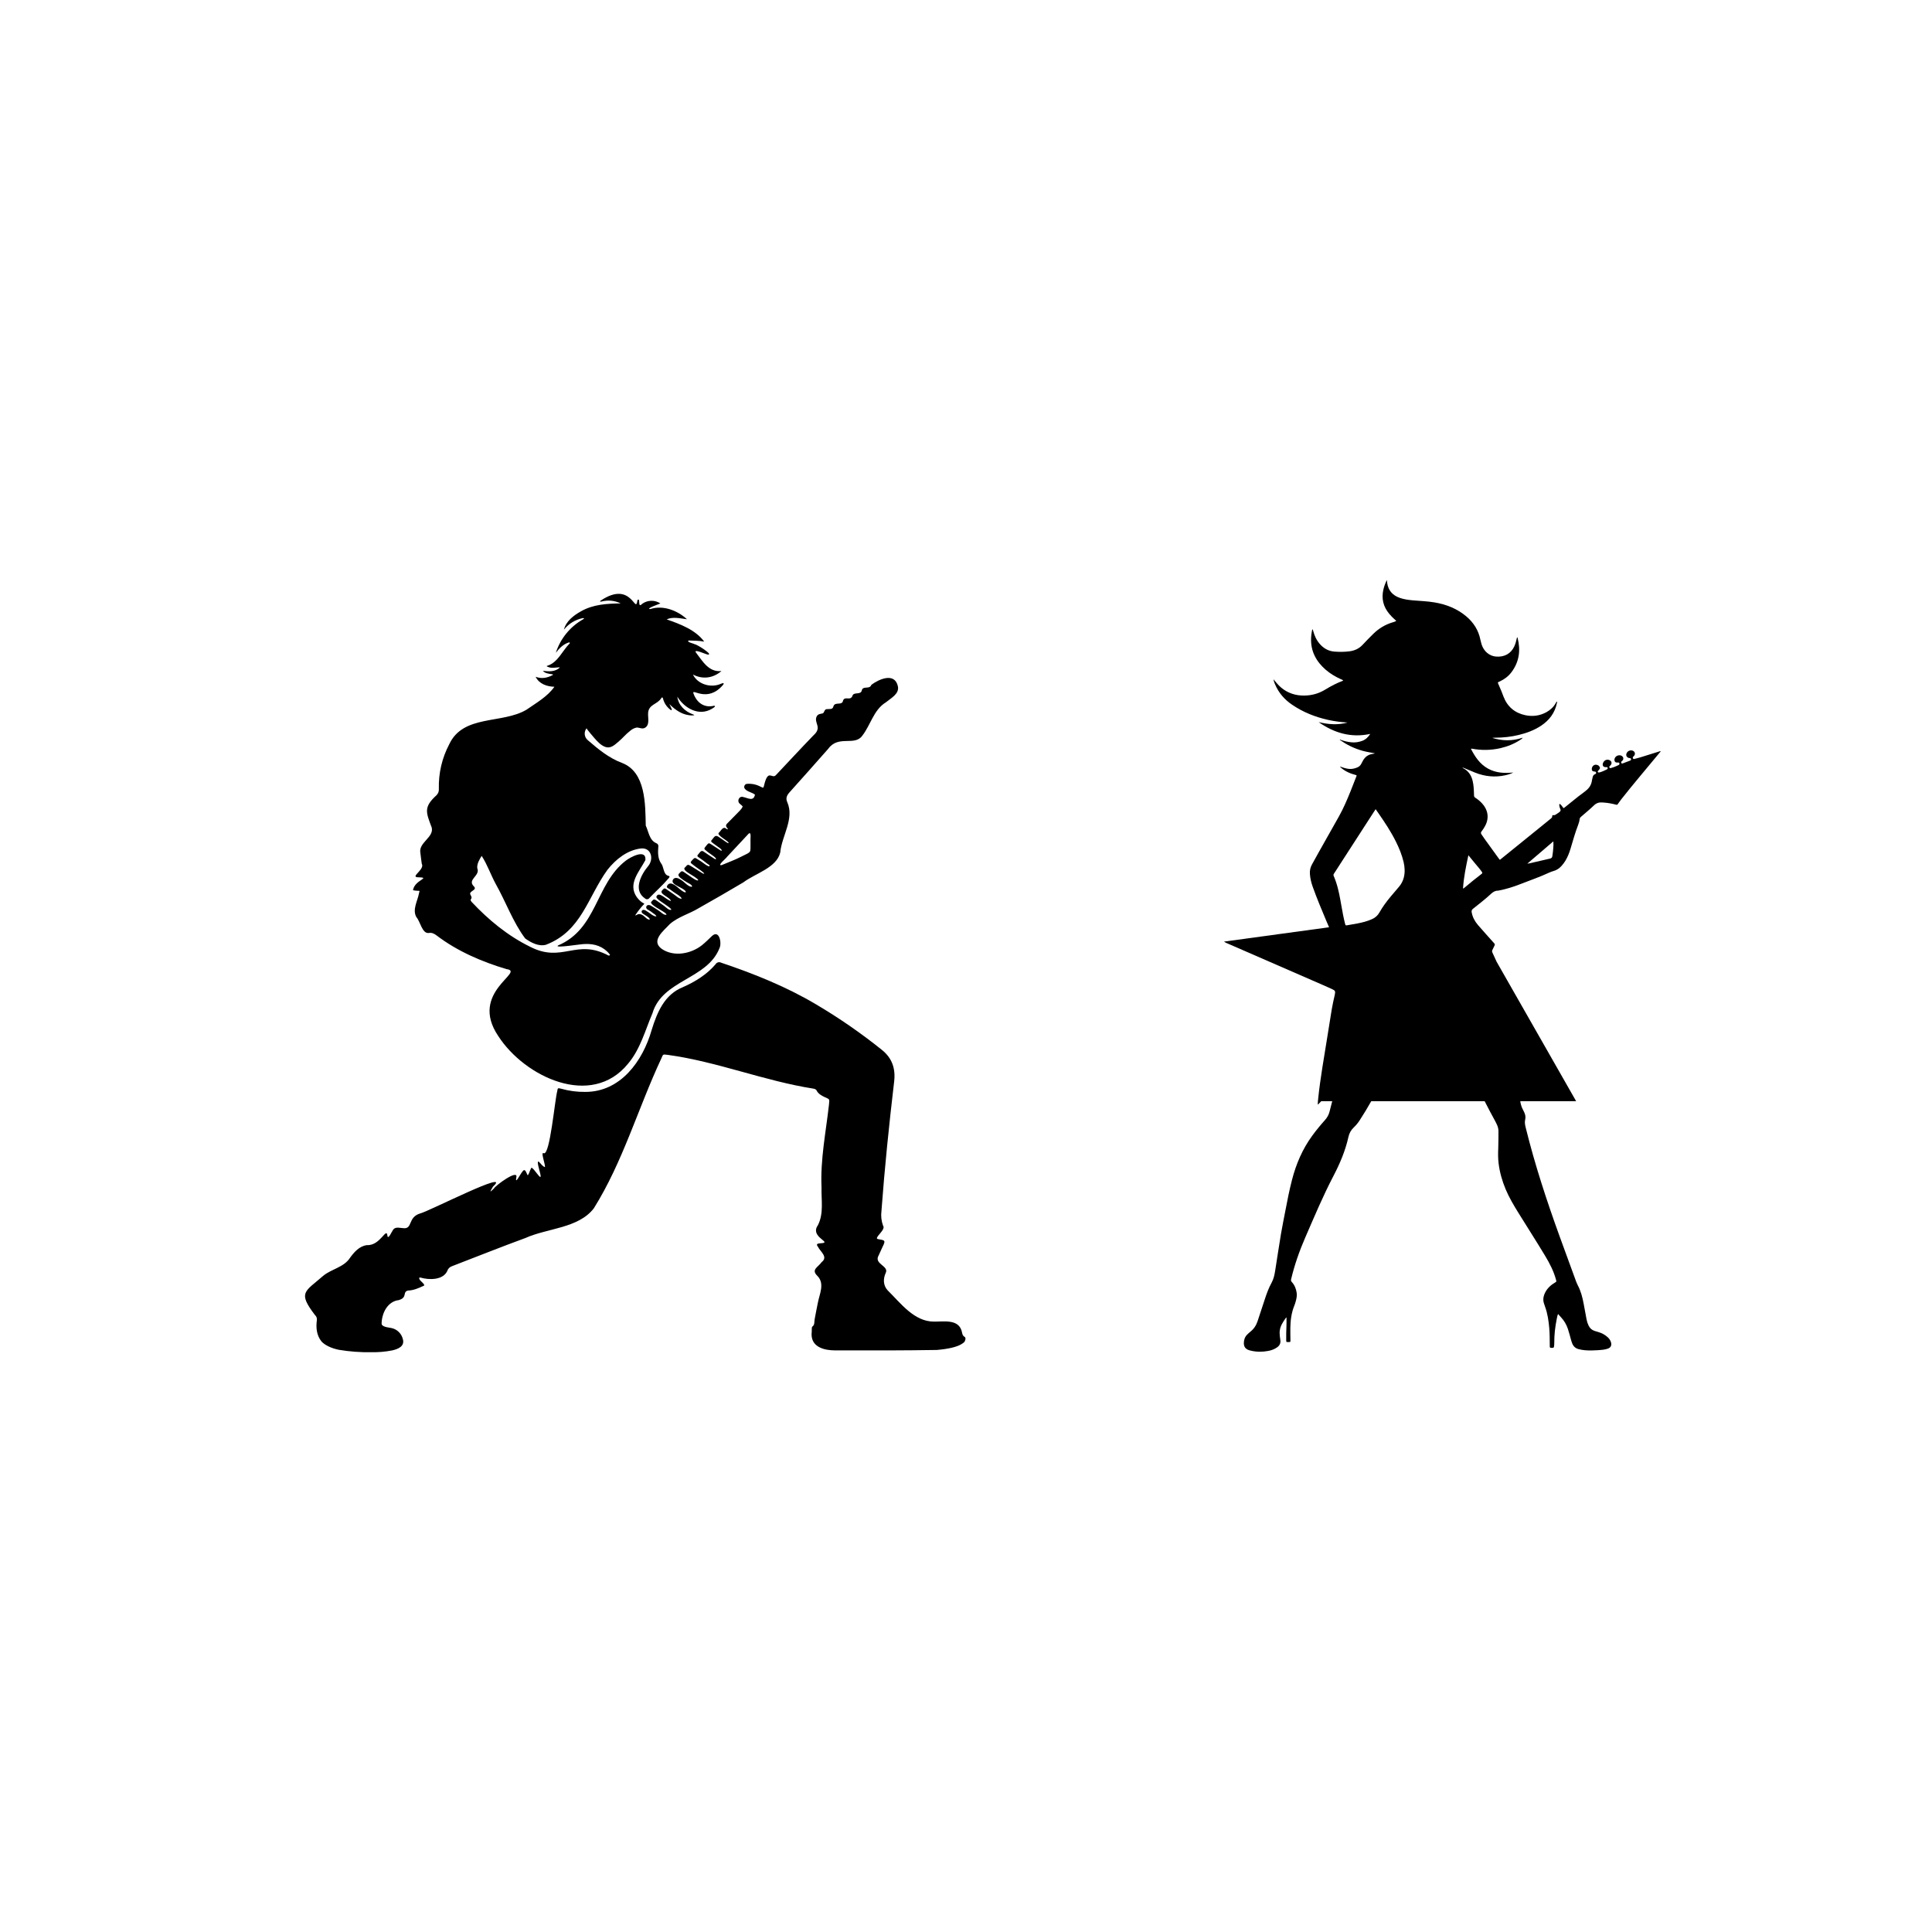
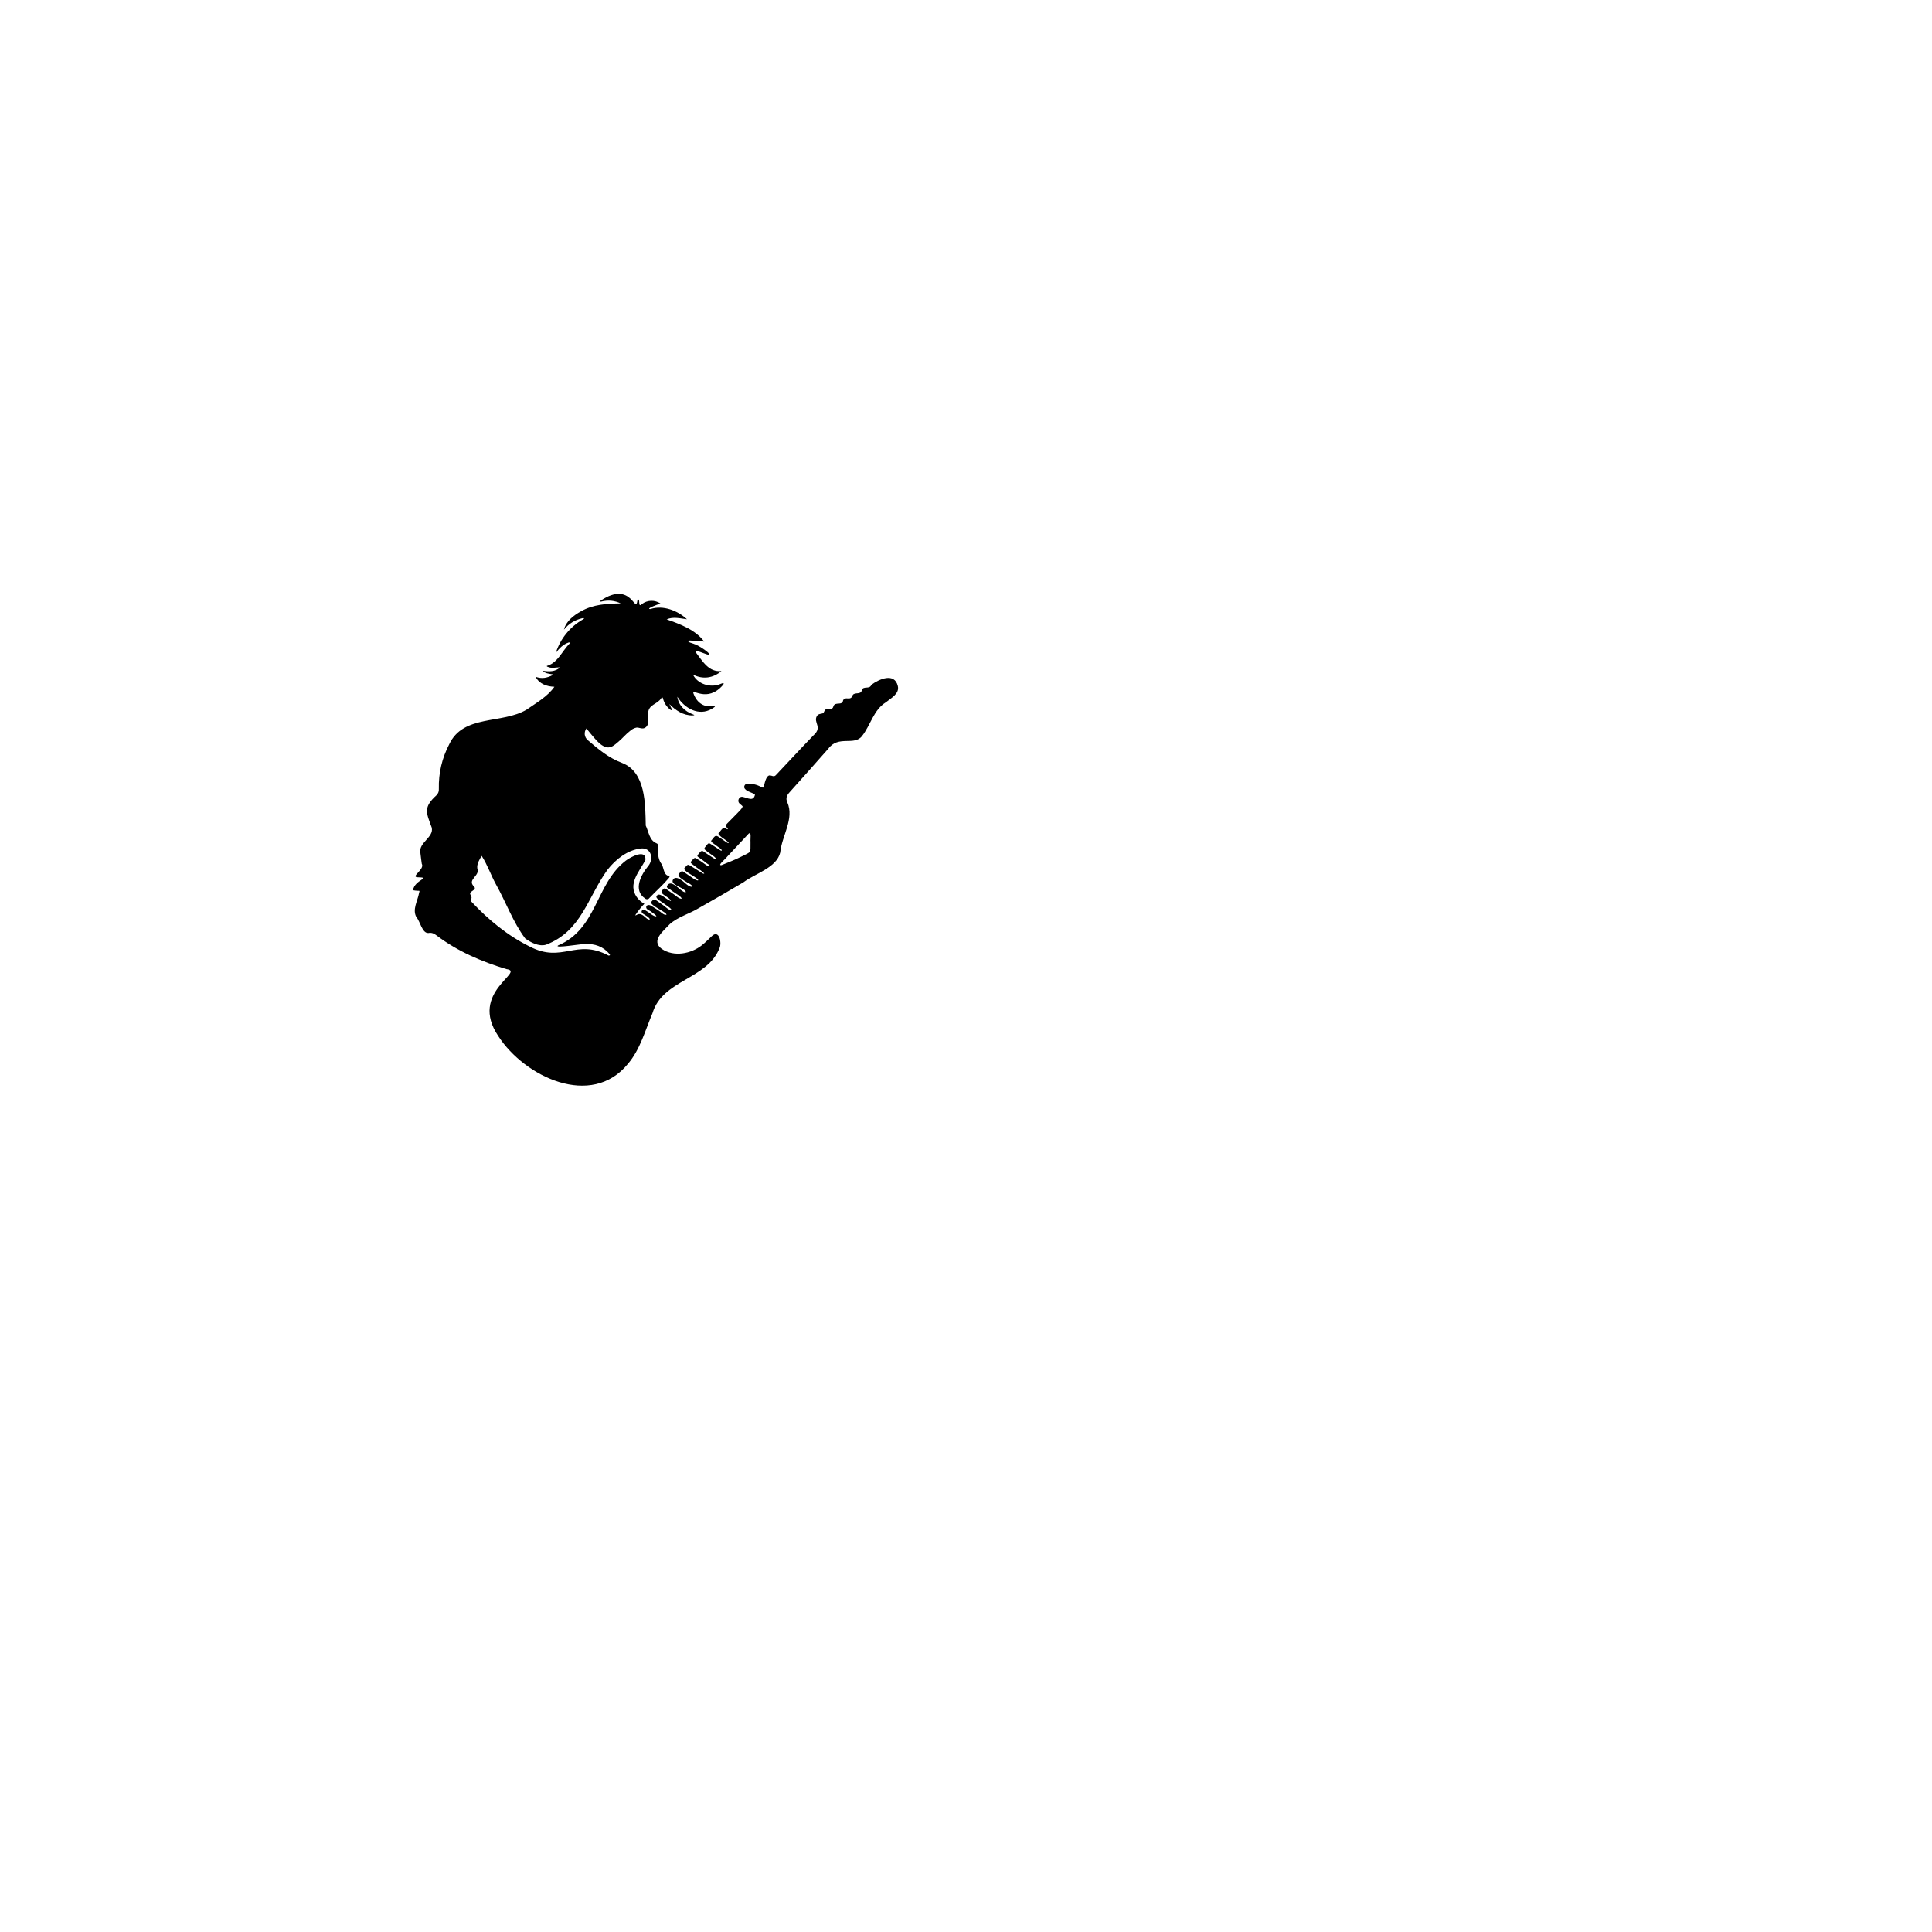
<svg xmlns="http://www.w3.org/2000/svg" version="1.0" preserveAspectRatio="xMidYMid meet" height="500" viewBox="0 0 375 375" zoomAndPan="magnify" width="500">
  <defs>
    <clipPath id="dbda165a2c">
-       <path clip-rule="nonzero" d="M 237.574 112.5 L 322.324 112.5 L 322.324 262.5 L 237.574 262.5 Z M 237.574 112.5" />
-     </clipPath>
+       </clipPath>
    <clipPath id="53807ca950">
-       <path clip-rule="nonzero" d="M 59 186 L 187.5 186 L 187.5 262.5 L 59 262.5 Z M 59 186" />
-     </clipPath>
+       </clipPath>
  </defs>
  <rect fill-opacity="1" height="450" y="-37.5" fill="#ffffff" width="450" x="-37.5" />
  <rect fill-opacity="1" height="450" y="-37.5" fill="#ffffff" width="450" x="-37.5" />
  <g clip-path="url(#dbda165a2c)">
-     <path fill-rule="nonzero" fill-opacity="1" d="M 322.098 145.844 C 320.848 146.234 319.598 146.629 318.344 147.016 C 317.977 147.129 317.602 147.211 317.234 147.312 C 317.117 147.344 317.027 147.34 316.969 147.215 C 316.918 147.098 316.875 146.992 316.996 146.891 C 317.055 146.84 317.113 146.785 317.164 146.723 C 317.488 146.34 317.332 145.828 316.848 145.684 C 316.387 145.547 315.883 145.793 315.707 146.238 C 315.566 146.605 315.707 146.934 316.066 147.09 C 316.152 147.129 316.242 147.141 316.336 147.145 C 316.473 147.152 316.559 147.207 316.578 147.352 C 316.602 147.496 316.547 147.578 316.414 147.629 C 315.918 147.812 315.422 148 314.93 148.191 C 314.797 148.242 314.746 148.184 314.695 148.066 C 314.609 147.879 314.727 147.805 314.844 147.707 C 315.223 147.395 315.137 146.867 314.684 146.668 C 314.277 146.488 313.723 146.66 313.492 147.043 C 313.344 147.285 313.305 147.551 313.441 147.801 C 313.555 148.016 313.789 148.008 314.004 148.012 C 314.02 148.012 314.031 148.012 314.043 148.012 C 314.164 148.004 314.281 147.977 314.32 148.152 C 314.355 148.316 314.324 148.426 314.156 148.504 C 313.75 148.695 313.34 148.887 312.906 149.004 C 312.746 149.047 312.539 149.203 312.406 148.996 C 312.27 148.781 312.492 148.668 312.609 148.535 C 312.93 148.176 312.836 147.738 312.395 147.539 C 311.906 147.324 311.375 147.551 311.156 148.074 C 310.945 148.578 311.207 148.945 311.75 148.902 C 311.777 148.902 311.805 148.898 311.832 148.898 C 312.012 148.895 312.09 149.004 312.039 149.176 C 312.008 149.281 311.93 149.324 311.848 149.363 C 311.441 149.559 311.035 149.758 310.602 149.887 C 310.527 149.91 310.449 149.926 310.371 149.938 C 310.273 149.949 310.184 149.938 310.137 149.836 C 310.098 149.75 310.137 149.68 310.188 149.617 C 310.266 149.523 310.355 149.445 310.426 149.348 C 310.598 149.113 310.59 148.969 310.41 148.738 C 310.188 148.449 309.781 148.348 309.445 148.496 C 309.113 148.645 308.918 149.012 308.969 149.375 C 308.996 149.555 309.094 149.668 309.262 149.719 C 309.348 149.746 309.441 149.754 309.535 149.762 C 309.664 149.77 309.766 149.809 309.797 149.953 C 309.836 150.117 309.754 150.207 309.613 150.258 C 309.301 150.371 309.176 150.613 309.121 150.922 C 309.09 151.105 309.02 151.281 308.996 151.465 C 308.895 152.301 308.484 152.957 307.824 153.469 C 307.645 153.605 307.473 153.754 307.293 153.887 C 306.691 154.32 306.105 154.777 305.531 155.25 C 304.957 155.723 304.379 156.188 303.797 156.648 C 303.434 156.934 303.508 156.91 303.27 156.586 C 303.145 156.41 303.02 156.238 302.855 156.105 C 302.742 156.012 302.641 156.062 302.645 156.203 C 302.652 156.336 302.691 156.465 302.707 156.598 C 302.738 156.879 303.012 157.164 302.875 157.41 C 302.742 157.645 302.434 157.777 302.199 157.957 C 302.168 157.98 302.137 158.004 302.102 158.023 C 301.926 158.141 301.758 158.27 301.52 158.219 C 301.371 158.188 301.273 158.277 301.285 158.414 C 301.305 158.672 301.133 158.789 300.969 158.926 C 300.207 159.543 299.445 160.164 298.684 160.781 C 296.871 162.25 295.055 163.719 293.238 165.188 C 292.539 165.754 291.84 166.32 291.145 166.883 C 291.023 166.824 290.977 166.727 290.914 166.641 C 290.004 165.383 289.09 164.129 288.184 162.867 C 287.965 162.566 287.766 162.254 287.551 161.949 C 287.41 161.75 287.406 161.582 287.566 161.379 C 287.832 161.047 288.059 160.684 288.262 160.309 C 289.113 158.734 288.777 157.145 287.699 155.969 C 287.301 155.535 286.859 155.156 286.363 154.844 C 286.199 154.742 286.117 154.613 286.109 154.426 C 286.105 154.305 286.102 154.188 286.098 154.066 C 286.074 153.23 286.035 152.395 285.84 151.574 C 285.586 150.504 285.035 149.648 284.039 149.125 C 283.98 149.098 283.898 149.086 283.891 148.973 C 284.016 149.016 284.125 149.051 284.234 149.098 C 284.93 149.387 285.621 149.691 286.324 149.969 C 288.219 150.719 290.168 150.922 292.168 150.48 C 292.707 150.359 293.23 150.203 293.734 149.941 C 292.016 150.117 290.344 150.039 288.801 149.176 C 287.242 148.305 286.301 146.895 285.512 145.355 C 285.59 145.305 285.641 145.309 285.691 145.316 C 287.539 145.664 289.383 145.637 291.215 145.223 C 292.637 144.898 293.965 144.359 295.18 143.543 C 295.297 143.465 295.438 143.395 295.543 143.188 C 293.543 143.867 291.598 143.82 289.656 143.227 C 289.859 143.184 290.066 143.188 290.273 143.184 C 291.789 143.18 293.285 143.016 294.762 142.66 C 296.316 142.285 297.801 141.742 299.145 140.848 C 300.734 139.785 301.805 138.359 302.195 136.461 C 302.215 136.363 302.25 136.27 302.207 136.164 C 302.16 136.191 302.129 136.199 302.117 136.219 C 302.062 136.309 302.008 136.398 301.957 136.492 C 301.535 137.242 300.93 137.801 300.184 138.219 C 298.887 138.941 297.496 139.121 296.066 138.82 C 294.027 138.391 292.594 137.184 291.836 135.227 C 291.566 134.52 291.305 133.812 290.98 133.125 C 290.906 132.973 290.852 132.805 290.777 132.648 C 290.707 132.492 290.75 132.402 290.91 132.352 C 290.984 132.324 291.055 132.285 291.129 132.254 C 292.008 131.844 292.77 131.273 293.355 130.5 C 294.887 128.48 295.18 126.227 294.566 123.816 C 294.551 123.766 294.523 123.719 294.461 123.691 C 294.449 123.742 294.434 123.793 294.422 123.84 C 294.293 124.41 294.156 124.977 293.902 125.508 C 293.246 126.879 291.996 127.566 290.383 127.441 C 289.086 127.344 287.98 126.406 287.566 125.043 C 287.48 124.766 287.406 124.48 287.348 124.195 C 286.984 122.348 286.035 120.848 284.613 119.645 C 282.824 118.129 280.719 117.316 278.434 116.926 C 277.047 116.691 275.641 116.652 274.242 116.527 C 273.371 116.445 272.504 116.336 271.676 116.039 C 270.309 115.555 269.465 114.621 269.254 113.16 C 269.227 112.992 269.219 112.82 269.195 112.574 C 268.875 113.215 268.66 113.801 268.52 114.41 C 268.105 116.172 268.488 117.746 269.645 119.137 C 269.992 119.559 270.375 119.941 270.785 120.301 C 270.859 120.367 270.977 120.406 270.977 120.547 C 270.746 120.68 270.492 120.742 270.242 120.816 C 268.82 121.254 267.594 122.004 266.535 123.051 C 265.824 123.75 265.129 124.461 264.449 125.188 C 263.77 125.91 262.934 126.281 261.973 126.414 C 260.996 126.547 260.016 126.547 259.035 126.477 C 258.035 126.406 257.176 125.996 256.453 125.293 C 256.012 124.859 255.66 124.363 255.387 123.816 C 255.172 123.387 255.023 122.934 254.891 122.473 C 254.859 122.363 254.867 122.215 254.711 122.152 C 254.676 122.316 254.648 122.457 254.621 122.602 C 254.336 124.211 254.441 125.777 255.164 127.266 C 255.668 128.309 256.395 129.184 257.258 129.945 C 258.164 130.738 259.184 131.348 260.277 131.84 C 260.422 131.906 260.602 131.934 260.711 132.113 C 259.477 132.574 258.34 133.168 257.242 133.84 C 256.176 134.496 255.016 134.879 253.766 134.98 C 252.102 135.117 250.551 134.793 249.156 133.836 C 248.48 133.371 247.938 132.777 247.43 132.145 C 247.348 132.043 247.266 131.941 247.184 131.844 C 247.215 132.109 247.293 132.332 247.375 132.555 C 247.406 132.645 247.441 132.727 247.48 132.812 C 248.18 134.48 249.316 135.785 250.801 136.789 C 252.918 138.23 255.258 139.164 257.75 139.723 C 259.004 140.004 260.273 140.168 261.559 140.242 C 259.684 140.766 257.812 140.613 255.945 140.16 C 258.957 142.27 262.234 143.254 265.961 142.453 C 265.555 143.094 265.074 143.547 264.414 143.797 C 263.746 144.043 263.055 144.152 262.344 144.086 C 261.672 144.023 261.012 143.879 260.371 143.652 C 260.277 143.617 260.18 143.527 260.02 143.594 C 260.727 144.078 261.426 144.508 262.168 144.863 C 262.922 145.223 263.703 145.516 264.508 145.738 C 265.285 145.957 266.086 146.059 266.875 146.227 C 266.73 146.281 266.59 146.312 266.445 146.332 C 265.594 146.438 264.973 146.887 264.555 147.625 C 264.438 147.832 264.328 148.047 264.219 148.258 C 264.055 148.582 263.805 148.805 263.477 148.949 C 263.199 149.074 262.906 149.16 262.605 149.211 C 261.832 149.344 261.109 149.137 260.395 148.883 C 260.305 148.852 260.223 148.77 260.09 148.836 C 261.016 149.727 262.137 150.172 263.297 150.469 C 263.336 150.602 263.281 150.668 263.254 150.738 C 262.887 151.691 262.523 152.645 262.137 153.59 C 261.457 155.262 260.758 156.926 259.867 158.5 C 258.57 160.801 257.273 163.098 255.977 165.402 C 255.527 166.199 255.086 167 254.645 167.805 C 254.34 168.363 254.207 168.957 254.25 169.602 C 254.305 170.473 254.508 171.309 254.797 172.121 C 255.613 174.41 256.559 176.645 257.496 178.883 C 257.645 179.238 257.801 179.586 257.973 179.98 C 251.172 180.91 244.41 181.832 237.574 182.766 C 237.832 182.953 238.055 183.035 238.27 183.129 C 243.781 185.531 249.293 187.93 254.805 190.332 C 256.043 190.871 257.281 191.406 258.512 191.965 C 259.188 192.273 259.223 192.395 259.074 193.113 C 259.07 193.125 259.066 193.141 259.066 193.152 C 258.859 194.086 258.637 195.012 258.484 195.957 C 258.211 197.66 257.941 199.359 257.664 201.062 C 257.332 203.133 256.984 205.199 256.66 207.266 C 256.367 209.16 256.09 211.055 255.887 212.957 L 255.887 212.973 C 255.859 213.227 255.836 213.48 255.809 213.738 C 255.789 213.941 255.785 214.148 255.773 214.352 C 255.797 214.359 255.82 214.367 255.844 214.371 C 256.047 214.16 256.25 213.949 256.453 213.738 L 258.586 213.738 C 258.41 214.426 258.23 215.113 258.055 215.797 C 257.895 216.418 257.59 216.941 257.164 217.418 C 256.297 218.387 255.469 219.391 254.703 220.441 C 252.805 223.039 251.566 225.934 250.77 229.039 C 250.27 230.992 249.871 232.965 249.5 234.949 C 249.215 236.457 248.895 237.965 248.641 239.48 C 248.242 241.863 247.891 244.25 247.512 246.633 C 247.383 247.434 247.223 248.23 246.828 248.949 C 246.27 249.969 245.867 251.047 245.512 252.148 C 245.047 253.586 244.562 255.02 244.09 256.453 C 243.82 257.27 243.367 257.957 242.688 258.488 C 242.48 258.652 242.289 258.84 242.098 259.023 C 241.645 259.465 241.445 260.016 241.43 260.637 C 241.414 261.387 241.73 261.836 242.441 262.07 C 242.555 262.105 242.672 262.137 242.789 262.164 C 243.914 262.43 245.047 262.426 246.18 262.211 C 246.809 262.094 247.402 261.871 247.926 261.488 C 248.398 261.141 248.605 260.688 248.512 260.102 C 248.473 259.828 248.441 259.551 248.406 259.273 C 248.305 258.457 248.438 257.688 248.84 256.965 C 249.031 256.617 249.238 256.277 249.477 255.957 C 249.543 255.867 249.598 255.762 249.707 255.699 C 249.707 256.266 249.727 256.805 249.699 257.344 C 249.656 258.273 249.645 259.203 249.652 260.133 C 249.656 260.488 249.664 260.488 250.008 260.496 C 250.059 260.496 250.113 260.496 250.164 260.492 C 250.473 260.48 250.477 260.48 250.473 260.18 C 250.469 259.367 250.438 258.559 250.453 257.75 C 250.48 256.266 250.66 254.809 251.227 253.422 C 251.352 253.117 251.449 252.797 251.531 252.477 C 251.66 251.977 251.762 251.473 251.684 250.941 C 251.57 250.145 251.285 249.434 250.738 248.836 C 250.59 248.68 250.551 248.531 250.605 248.301 C 251.262 245.512 252.211 242.824 253.348 240.203 C 255.098 236.176 256.797 232.125 258.832 228.23 C 260.082 225.836 261.133 223.355 261.723 220.707 C 261.887 219.965 262.215 219.348 262.77 218.832 C 263.195 218.43 263.566 217.98 263.887 217.488 C 264.688 216.262 265.441 215.012 266.16 213.738 L 288.168 213.738 C 288.852 215.078 289.555 216.414 290.281 217.734 C 290.383 217.918 290.469 218.113 290.559 218.305 C 290.75 218.719 290.855 219.152 290.852 219.613 C 290.844 220.703 290.855 221.793 290.809 222.883 C 290.766 223.852 290.758 224.824 290.875 225.785 C 291.086 227.535 291.566 229.215 292.246 230.84 C 292.918 232.438 293.801 233.918 294.707 235.387 C 296.441 238.199 298.238 240.973 299.938 243.805 C 300.812 245.266 301.594 246.773 302.031 248.434 C 302.121 248.77 302.121 248.766 301.824 248.945 C 301.035 249.414 300.367 250.008 299.938 250.836 C 299.562 251.559 299.422 252.309 299.719 253.098 C 299.789 253.285 299.84 253.477 299.91 253.664 C 300.387 254.988 300.586 256.363 300.707 257.754 C 300.809 258.895 300.797 260.035 300.809 261.18 C 300.812 261.613 300.828 261.629 301.25 261.617 C 301.293 261.613 301.332 261.605 301.371 261.609 C 301.535 261.621 301.602 261.531 301.629 261.379 C 301.676 261.129 301.684 260.879 301.684 260.625 C 301.672 259.078 301.852 257.551 302.156 256.039 C 302.223 255.719 302.266 255.391 302.422 255.051 C 302.617 255.266 302.789 255.465 302.965 255.656 C 303.594 256.324 304.051 257.094 304.336 257.965 C 304.469 258.371 304.582 258.777 304.699 259.188 C 304.844 259.695 304.957 260.215 305.148 260.711 C 305.379 261.316 305.781 261.703 306.41 261.867 C 306.824 261.977 307.238 262.047 307.66 262.082 C 308.484 262.148 309.305 262.129 310.125 262.074 C 310.77 262.031 311.422 261.992 312.043 261.781 C 312.648 261.578 312.867 261.148 312.691 260.535 C 312.578 260.141 312.344 259.824 312.047 259.551 C 311.551 259.094 310.973 258.777 310.332 258.578 C 310.051 258.492 309.773 258.414 309.496 258.324 C 308.961 258.148 308.586 257.797 308.344 257.293 C 308.164 256.918 308.035 256.527 307.957 256.125 C 307.762 255.121 307.582 254.117 307.398 253.113 C 307.164 251.84 306.848 250.598 306.234 249.449 C 306.066 249.133 305.945 248.793 305.82 248.457 C 304.793 245.652 303.766 242.852 302.746 240.047 C 300.227 233.098 297.922 226.082 296.145 218.898 C 296.012 218.363 295.902 217.84 296.039 217.293 C 296.164 216.805 296.055 216.344 295.855 215.898 C 295.777 215.73 295.699 215.562 295.609 215.398 C 295.324 214.879 295.164 214.32 295.078 213.738 L 305.926 213.738 L 290.488 186.668 C 290.219 186.074 289.949 185.48 289.676 184.891 C 289.59 184.699 289.582 184.547 289.684 184.367 C 289.816 184.125 289.93 183.867 290.043 183.617 C 290.199 183.285 290.191 183.285 289.938 183 C 288.91 181.836 287.852 180.699 286.848 179.516 C 286.242 178.805 285.824 178.016 285.652 177.082 C 285.594 176.75 285.676 176.582 285.918 176.387 C 287.102 175.426 288.324 174.512 289.438 173.465 C 289.805 173.121 290.219 172.875 290.742 172.879 C 290.82 172.879 290.902 172.855 290.98 172.84 C 292.387 172.562 293.75 172.137 295.082 171.613 C 296.938 170.879 298.836 170.242 300.648 169.395 C 300.938 169.262 301.238 169.148 301.543 169.062 C 302.148 168.891 302.645 168.566 303.066 168.102 C 303.355 167.785 303.613 167.453 303.832 167.086 C 304.281 166.344 304.598 165.543 304.844 164.715 C 305.305 163.176 305.73 161.629 306.312 160.129 C 306.453 159.758 306.566 159.371 306.609 158.977 C 306.629 158.785 306.727 158.664 306.863 158.547 C 307.715 157.809 308.586 157.09 309.402 156.312 C 309.855 155.875 310.352 155.715 310.945 155.754 C 311.051 155.762 311.156 155.766 311.262 155.773 C 312.059 155.824 312.84 155.973 313.609 156.168 C 313.906 156.242 313.902 156.238 314.078 155.98 C 314.266 155.707 314.461 155.438 314.664 155.176 C 317.066 152.117 319.605 149.172 322.07 146.168 C 322.164 146.055 322.281 145.961 322.324 145.812 C 322.234 145.762 322.168 145.82 322.098 145.844 Z M 258.871 170.023 C 258.797 169.852 258.816 169.734 258.914 169.586 C 261.168 166.102 263.422 162.613 265.672 159.125 C 266.102 158.457 266.535 157.793 267.008 157.062 C 267.23 157.379 267.422 157.648 267.605 157.918 C 268.816 159.664 269.988 161.434 270.934 163.34 C 271.574 164.625 272.121 165.945 272.445 167.348 C 272.672 168.344 272.73 169.344 272.473 170.344 C 272.305 170.984 272.008 171.559 271.59 172.066 C 271.059 172.707 270.508 173.34 269.969 173.977 C 269.141 174.961 268.375 175.996 267.738 177.121 C 267.414 177.695 266.953 178.109 266.355 178.383 C 265.426 178.812 264.438 179.059 263.434 179.25 C 262.824 179.367 262.211 179.469 261.598 179.574 C 261.168 179.652 261.168 179.652 261.055 179.211 C 260.785 178.145 260.586 177.062 260.395 175.98 C 260.105 174.348 259.84 172.711 259.297 171.137 C 259.168 170.762 259.031 170.387 258.871 170.023 Z M 287.578 169.621 C 286.414 170.52 285.262 171.434 284.145 172.391 C 284.105 172.422 284.062 172.461 283.973 172.441 C 284.102 170.289 284.547 168.188 285.012 166.004 C 285.477 166.57 285.898 167.078 286.312 167.59 C 286.758 168.137 287.234 168.648 287.633 169.234 C 287.738 169.395 287.75 169.488 287.578 169.621 Z M 301.492 164.582 C 301.453 165.113 301.398 165.637 301.312 166.16 C 301.266 166.453 301.145 166.59 300.855 166.652 C 299.801 166.887 298.746 167.141 297.691 167.383 C 297.312 167.469 296.934 167.582 296.453 167.633 C 298.16 166.172 299.805 164.762 301.504 163.305 C 301.547 163.781 301.52 164.184 301.492 164.582 Z M 301.492 164.582" fill="#000000" />
+     <path fill-rule="nonzero" fill-opacity="1" d="M 322.098 145.844 C 320.848 146.234 319.598 146.629 318.344 147.016 C 317.977 147.129 317.602 147.211 317.234 147.312 C 317.117 147.344 317.027 147.34 316.969 147.215 C 316.918 147.098 316.875 146.992 316.996 146.891 C 317.055 146.84 317.113 146.785 317.164 146.723 C 317.488 146.34 317.332 145.828 316.848 145.684 C 316.387 145.547 315.883 145.793 315.707 146.238 C 315.566 146.605 315.707 146.934 316.066 147.09 C 316.152 147.129 316.242 147.141 316.336 147.145 C 316.473 147.152 316.559 147.207 316.578 147.352 C 316.602 147.496 316.547 147.578 316.414 147.629 C 315.918 147.812 315.422 148 314.93 148.191 C 314.797 148.242 314.746 148.184 314.695 148.066 C 314.609 147.879 314.727 147.805 314.844 147.707 C 315.223 147.395 315.137 146.867 314.684 146.668 C 314.277 146.488 313.723 146.66 313.492 147.043 C 313.344 147.285 313.305 147.551 313.441 147.801 C 313.555 148.016 313.789 148.008 314.004 148.012 C 314.02 148.012 314.031 148.012 314.043 148.012 C 314.164 148.004 314.281 147.977 314.32 148.152 C 314.355 148.316 314.324 148.426 314.156 148.504 C 313.75 148.695 313.34 148.887 312.906 149.004 C 312.746 149.047 312.539 149.203 312.406 148.996 C 312.27 148.781 312.492 148.668 312.609 148.535 C 312.93 148.176 312.836 147.738 312.395 147.539 C 311.906 147.324 311.375 147.551 311.156 148.074 C 311.777 148.902 311.805 148.898 311.832 148.898 C 312.012 148.895 312.09 149.004 312.039 149.176 C 312.008 149.281 311.93 149.324 311.848 149.363 C 311.441 149.559 311.035 149.758 310.602 149.887 C 310.527 149.91 310.449 149.926 310.371 149.938 C 310.273 149.949 310.184 149.938 310.137 149.836 C 310.098 149.75 310.137 149.68 310.188 149.617 C 310.266 149.523 310.355 149.445 310.426 149.348 C 310.598 149.113 310.59 148.969 310.41 148.738 C 310.188 148.449 309.781 148.348 309.445 148.496 C 309.113 148.645 308.918 149.012 308.969 149.375 C 308.996 149.555 309.094 149.668 309.262 149.719 C 309.348 149.746 309.441 149.754 309.535 149.762 C 309.664 149.77 309.766 149.809 309.797 149.953 C 309.836 150.117 309.754 150.207 309.613 150.258 C 309.301 150.371 309.176 150.613 309.121 150.922 C 309.09 151.105 309.02 151.281 308.996 151.465 C 308.895 152.301 308.484 152.957 307.824 153.469 C 307.645 153.605 307.473 153.754 307.293 153.887 C 306.691 154.32 306.105 154.777 305.531 155.25 C 304.957 155.723 304.379 156.188 303.797 156.648 C 303.434 156.934 303.508 156.91 303.27 156.586 C 303.145 156.41 303.02 156.238 302.855 156.105 C 302.742 156.012 302.641 156.062 302.645 156.203 C 302.652 156.336 302.691 156.465 302.707 156.598 C 302.738 156.879 303.012 157.164 302.875 157.41 C 302.742 157.645 302.434 157.777 302.199 157.957 C 302.168 157.98 302.137 158.004 302.102 158.023 C 301.926 158.141 301.758 158.27 301.52 158.219 C 301.371 158.188 301.273 158.277 301.285 158.414 C 301.305 158.672 301.133 158.789 300.969 158.926 C 300.207 159.543 299.445 160.164 298.684 160.781 C 296.871 162.25 295.055 163.719 293.238 165.188 C 292.539 165.754 291.84 166.32 291.145 166.883 C 291.023 166.824 290.977 166.727 290.914 166.641 C 290.004 165.383 289.09 164.129 288.184 162.867 C 287.965 162.566 287.766 162.254 287.551 161.949 C 287.41 161.75 287.406 161.582 287.566 161.379 C 287.832 161.047 288.059 160.684 288.262 160.309 C 289.113 158.734 288.777 157.145 287.699 155.969 C 287.301 155.535 286.859 155.156 286.363 154.844 C 286.199 154.742 286.117 154.613 286.109 154.426 C 286.105 154.305 286.102 154.188 286.098 154.066 C 286.074 153.23 286.035 152.395 285.84 151.574 C 285.586 150.504 285.035 149.648 284.039 149.125 C 283.98 149.098 283.898 149.086 283.891 148.973 C 284.016 149.016 284.125 149.051 284.234 149.098 C 284.93 149.387 285.621 149.691 286.324 149.969 C 288.219 150.719 290.168 150.922 292.168 150.48 C 292.707 150.359 293.23 150.203 293.734 149.941 C 292.016 150.117 290.344 150.039 288.801 149.176 C 287.242 148.305 286.301 146.895 285.512 145.355 C 285.59 145.305 285.641 145.309 285.691 145.316 C 287.539 145.664 289.383 145.637 291.215 145.223 C 292.637 144.898 293.965 144.359 295.18 143.543 C 295.297 143.465 295.438 143.395 295.543 143.188 C 293.543 143.867 291.598 143.82 289.656 143.227 C 289.859 143.184 290.066 143.188 290.273 143.184 C 291.789 143.18 293.285 143.016 294.762 142.66 C 296.316 142.285 297.801 141.742 299.145 140.848 C 300.734 139.785 301.805 138.359 302.195 136.461 C 302.215 136.363 302.25 136.27 302.207 136.164 C 302.16 136.191 302.129 136.199 302.117 136.219 C 302.062 136.309 302.008 136.398 301.957 136.492 C 301.535 137.242 300.93 137.801 300.184 138.219 C 298.887 138.941 297.496 139.121 296.066 138.82 C 294.027 138.391 292.594 137.184 291.836 135.227 C 291.566 134.52 291.305 133.812 290.98 133.125 C 290.906 132.973 290.852 132.805 290.777 132.648 C 290.707 132.492 290.75 132.402 290.91 132.352 C 290.984 132.324 291.055 132.285 291.129 132.254 C 292.008 131.844 292.77 131.273 293.355 130.5 C 294.887 128.48 295.18 126.227 294.566 123.816 C 294.551 123.766 294.523 123.719 294.461 123.691 C 294.449 123.742 294.434 123.793 294.422 123.84 C 294.293 124.41 294.156 124.977 293.902 125.508 C 293.246 126.879 291.996 127.566 290.383 127.441 C 289.086 127.344 287.98 126.406 287.566 125.043 C 287.48 124.766 287.406 124.48 287.348 124.195 C 286.984 122.348 286.035 120.848 284.613 119.645 C 282.824 118.129 280.719 117.316 278.434 116.926 C 277.047 116.691 275.641 116.652 274.242 116.527 C 273.371 116.445 272.504 116.336 271.676 116.039 C 270.309 115.555 269.465 114.621 269.254 113.16 C 269.227 112.992 269.219 112.82 269.195 112.574 C 268.875 113.215 268.66 113.801 268.52 114.41 C 268.105 116.172 268.488 117.746 269.645 119.137 C 269.992 119.559 270.375 119.941 270.785 120.301 C 270.859 120.367 270.977 120.406 270.977 120.547 C 270.746 120.68 270.492 120.742 270.242 120.816 C 268.82 121.254 267.594 122.004 266.535 123.051 C 265.824 123.75 265.129 124.461 264.449 125.188 C 263.77 125.91 262.934 126.281 261.973 126.414 C 260.996 126.547 260.016 126.547 259.035 126.477 C 258.035 126.406 257.176 125.996 256.453 125.293 C 256.012 124.859 255.66 124.363 255.387 123.816 C 255.172 123.387 255.023 122.934 254.891 122.473 C 254.859 122.363 254.867 122.215 254.711 122.152 C 254.676 122.316 254.648 122.457 254.621 122.602 C 254.336 124.211 254.441 125.777 255.164 127.266 C 255.668 128.309 256.395 129.184 257.258 129.945 C 258.164 130.738 259.184 131.348 260.277 131.84 C 260.422 131.906 260.602 131.934 260.711 132.113 C 259.477 132.574 258.34 133.168 257.242 133.84 C 256.176 134.496 255.016 134.879 253.766 134.98 C 252.102 135.117 250.551 134.793 249.156 133.836 C 248.48 133.371 247.938 132.777 247.43 132.145 C 247.348 132.043 247.266 131.941 247.184 131.844 C 247.215 132.109 247.293 132.332 247.375 132.555 C 247.406 132.645 247.441 132.727 247.48 132.812 C 248.18 134.48 249.316 135.785 250.801 136.789 C 252.918 138.23 255.258 139.164 257.75 139.723 C 259.004 140.004 260.273 140.168 261.559 140.242 C 259.684 140.766 257.812 140.613 255.945 140.16 C 258.957 142.27 262.234 143.254 265.961 142.453 C 265.555 143.094 265.074 143.547 264.414 143.797 C 263.746 144.043 263.055 144.152 262.344 144.086 C 261.672 144.023 261.012 143.879 260.371 143.652 C 260.277 143.617 260.18 143.527 260.02 143.594 C 260.727 144.078 261.426 144.508 262.168 144.863 C 262.922 145.223 263.703 145.516 264.508 145.738 C 265.285 145.957 266.086 146.059 266.875 146.227 C 266.73 146.281 266.59 146.312 266.445 146.332 C 265.594 146.438 264.973 146.887 264.555 147.625 C 264.438 147.832 264.328 148.047 264.219 148.258 C 264.055 148.582 263.805 148.805 263.477 148.949 C 263.199 149.074 262.906 149.16 262.605 149.211 C 261.832 149.344 261.109 149.137 260.395 148.883 C 260.305 148.852 260.223 148.77 260.09 148.836 C 261.016 149.727 262.137 150.172 263.297 150.469 C 263.336 150.602 263.281 150.668 263.254 150.738 C 262.887 151.691 262.523 152.645 262.137 153.59 C 261.457 155.262 260.758 156.926 259.867 158.5 C 258.57 160.801 257.273 163.098 255.977 165.402 C 255.527 166.199 255.086 167 254.645 167.805 C 254.34 168.363 254.207 168.957 254.25 169.602 C 254.305 170.473 254.508 171.309 254.797 172.121 C 255.613 174.41 256.559 176.645 257.496 178.883 C 257.645 179.238 257.801 179.586 257.973 179.98 C 251.172 180.91 244.41 181.832 237.574 182.766 C 237.832 182.953 238.055 183.035 238.27 183.129 C 243.781 185.531 249.293 187.93 254.805 190.332 C 256.043 190.871 257.281 191.406 258.512 191.965 C 259.188 192.273 259.223 192.395 259.074 193.113 C 259.07 193.125 259.066 193.141 259.066 193.152 C 258.859 194.086 258.637 195.012 258.484 195.957 C 258.211 197.66 257.941 199.359 257.664 201.062 C 257.332 203.133 256.984 205.199 256.66 207.266 C 256.367 209.16 256.09 211.055 255.887 212.957 L 255.887 212.973 C 255.859 213.227 255.836 213.48 255.809 213.738 C 255.789 213.941 255.785 214.148 255.773 214.352 C 255.797 214.359 255.82 214.367 255.844 214.371 C 256.047 214.16 256.25 213.949 256.453 213.738 L 258.586 213.738 C 258.41 214.426 258.23 215.113 258.055 215.797 C 257.895 216.418 257.59 216.941 257.164 217.418 C 256.297 218.387 255.469 219.391 254.703 220.441 C 252.805 223.039 251.566 225.934 250.77 229.039 C 250.27 230.992 249.871 232.965 249.5 234.949 C 249.215 236.457 248.895 237.965 248.641 239.48 C 248.242 241.863 247.891 244.25 247.512 246.633 C 247.383 247.434 247.223 248.23 246.828 248.949 C 246.27 249.969 245.867 251.047 245.512 252.148 C 245.047 253.586 244.562 255.02 244.09 256.453 C 243.82 257.27 243.367 257.957 242.688 258.488 C 242.48 258.652 242.289 258.84 242.098 259.023 C 241.645 259.465 241.445 260.016 241.43 260.637 C 241.414 261.387 241.73 261.836 242.441 262.07 C 242.555 262.105 242.672 262.137 242.789 262.164 C 243.914 262.43 245.047 262.426 246.18 262.211 C 246.809 262.094 247.402 261.871 247.926 261.488 C 248.398 261.141 248.605 260.688 248.512 260.102 C 248.473 259.828 248.441 259.551 248.406 259.273 C 248.305 258.457 248.438 257.688 248.84 256.965 C 249.031 256.617 249.238 256.277 249.477 255.957 C 249.543 255.867 249.598 255.762 249.707 255.699 C 249.707 256.266 249.727 256.805 249.699 257.344 C 249.656 258.273 249.645 259.203 249.652 260.133 C 249.656 260.488 249.664 260.488 250.008 260.496 C 250.059 260.496 250.113 260.496 250.164 260.492 C 250.473 260.48 250.477 260.48 250.473 260.18 C 250.469 259.367 250.438 258.559 250.453 257.75 C 250.48 256.266 250.66 254.809 251.227 253.422 C 251.352 253.117 251.449 252.797 251.531 252.477 C 251.66 251.977 251.762 251.473 251.684 250.941 C 251.57 250.145 251.285 249.434 250.738 248.836 C 250.59 248.68 250.551 248.531 250.605 248.301 C 251.262 245.512 252.211 242.824 253.348 240.203 C 255.098 236.176 256.797 232.125 258.832 228.23 C 260.082 225.836 261.133 223.355 261.723 220.707 C 261.887 219.965 262.215 219.348 262.77 218.832 C 263.195 218.43 263.566 217.98 263.887 217.488 C 264.688 216.262 265.441 215.012 266.16 213.738 L 288.168 213.738 C 288.852 215.078 289.555 216.414 290.281 217.734 C 290.383 217.918 290.469 218.113 290.559 218.305 C 290.75 218.719 290.855 219.152 290.852 219.613 C 290.844 220.703 290.855 221.793 290.809 222.883 C 290.766 223.852 290.758 224.824 290.875 225.785 C 291.086 227.535 291.566 229.215 292.246 230.84 C 292.918 232.438 293.801 233.918 294.707 235.387 C 296.441 238.199 298.238 240.973 299.938 243.805 C 300.812 245.266 301.594 246.773 302.031 248.434 C 302.121 248.77 302.121 248.766 301.824 248.945 C 301.035 249.414 300.367 250.008 299.938 250.836 C 299.562 251.559 299.422 252.309 299.719 253.098 C 299.789 253.285 299.84 253.477 299.91 253.664 C 300.387 254.988 300.586 256.363 300.707 257.754 C 300.809 258.895 300.797 260.035 300.809 261.18 C 300.812 261.613 300.828 261.629 301.25 261.617 C 301.293 261.613 301.332 261.605 301.371 261.609 C 301.535 261.621 301.602 261.531 301.629 261.379 C 301.676 261.129 301.684 260.879 301.684 260.625 C 301.672 259.078 301.852 257.551 302.156 256.039 C 302.223 255.719 302.266 255.391 302.422 255.051 C 302.617 255.266 302.789 255.465 302.965 255.656 C 303.594 256.324 304.051 257.094 304.336 257.965 C 304.469 258.371 304.582 258.777 304.699 259.188 C 304.844 259.695 304.957 260.215 305.148 260.711 C 305.379 261.316 305.781 261.703 306.41 261.867 C 306.824 261.977 307.238 262.047 307.66 262.082 C 308.484 262.148 309.305 262.129 310.125 262.074 C 310.77 262.031 311.422 261.992 312.043 261.781 C 312.648 261.578 312.867 261.148 312.691 260.535 C 312.578 260.141 312.344 259.824 312.047 259.551 C 311.551 259.094 310.973 258.777 310.332 258.578 C 310.051 258.492 309.773 258.414 309.496 258.324 C 308.961 258.148 308.586 257.797 308.344 257.293 C 308.164 256.918 308.035 256.527 307.957 256.125 C 307.762 255.121 307.582 254.117 307.398 253.113 C 307.164 251.84 306.848 250.598 306.234 249.449 C 306.066 249.133 305.945 248.793 305.82 248.457 C 304.793 245.652 303.766 242.852 302.746 240.047 C 300.227 233.098 297.922 226.082 296.145 218.898 C 296.012 218.363 295.902 217.84 296.039 217.293 C 296.164 216.805 296.055 216.344 295.855 215.898 C 295.777 215.73 295.699 215.562 295.609 215.398 C 295.324 214.879 295.164 214.32 295.078 213.738 L 305.926 213.738 L 290.488 186.668 C 290.219 186.074 289.949 185.48 289.676 184.891 C 289.59 184.699 289.582 184.547 289.684 184.367 C 289.816 184.125 289.93 183.867 290.043 183.617 C 290.199 183.285 290.191 183.285 289.938 183 C 288.91 181.836 287.852 180.699 286.848 179.516 C 286.242 178.805 285.824 178.016 285.652 177.082 C 285.594 176.75 285.676 176.582 285.918 176.387 C 287.102 175.426 288.324 174.512 289.438 173.465 C 289.805 173.121 290.219 172.875 290.742 172.879 C 290.82 172.879 290.902 172.855 290.98 172.84 C 292.387 172.562 293.75 172.137 295.082 171.613 C 296.938 170.879 298.836 170.242 300.648 169.395 C 300.938 169.262 301.238 169.148 301.543 169.062 C 302.148 168.891 302.645 168.566 303.066 168.102 C 303.355 167.785 303.613 167.453 303.832 167.086 C 304.281 166.344 304.598 165.543 304.844 164.715 C 305.305 163.176 305.73 161.629 306.312 160.129 C 306.453 159.758 306.566 159.371 306.609 158.977 C 306.629 158.785 306.727 158.664 306.863 158.547 C 307.715 157.809 308.586 157.09 309.402 156.312 C 309.855 155.875 310.352 155.715 310.945 155.754 C 311.051 155.762 311.156 155.766 311.262 155.773 C 312.059 155.824 312.84 155.973 313.609 156.168 C 313.906 156.242 313.902 156.238 314.078 155.98 C 314.266 155.707 314.461 155.438 314.664 155.176 C 317.066 152.117 319.605 149.172 322.07 146.168 C 322.164 146.055 322.281 145.961 322.324 145.812 C 322.234 145.762 322.168 145.82 322.098 145.844 Z M 258.871 170.023 C 258.797 169.852 258.816 169.734 258.914 169.586 C 261.168 166.102 263.422 162.613 265.672 159.125 C 266.102 158.457 266.535 157.793 267.008 157.062 C 267.23 157.379 267.422 157.648 267.605 157.918 C 268.816 159.664 269.988 161.434 270.934 163.34 C 271.574 164.625 272.121 165.945 272.445 167.348 C 272.672 168.344 272.73 169.344 272.473 170.344 C 272.305 170.984 272.008 171.559 271.59 172.066 C 271.059 172.707 270.508 173.34 269.969 173.977 C 269.141 174.961 268.375 175.996 267.738 177.121 C 267.414 177.695 266.953 178.109 266.355 178.383 C 265.426 178.812 264.438 179.059 263.434 179.25 C 262.824 179.367 262.211 179.469 261.598 179.574 C 261.168 179.652 261.168 179.652 261.055 179.211 C 260.785 178.145 260.586 177.062 260.395 175.98 C 260.105 174.348 259.84 172.711 259.297 171.137 C 259.168 170.762 259.031 170.387 258.871 170.023 Z M 287.578 169.621 C 286.414 170.52 285.262 171.434 284.145 172.391 C 284.105 172.422 284.062 172.461 283.973 172.441 C 284.102 170.289 284.547 168.188 285.012 166.004 C 285.477 166.57 285.898 167.078 286.312 167.59 C 286.758 168.137 287.234 168.648 287.633 169.234 C 287.738 169.395 287.75 169.488 287.578 169.621 Z M 301.492 164.582 C 301.453 165.113 301.398 165.637 301.312 166.16 C 301.266 166.453 301.145 166.59 300.855 166.652 C 299.801 166.887 298.746 167.141 297.691 167.383 C 297.312 167.469 296.934 167.582 296.453 167.633 C 298.16 166.172 299.805 164.762 301.504 163.305 C 301.547 163.781 301.52 164.184 301.492 164.582 Z M 301.492 164.582" fill="#000000" />
  </g>
  <path fill-rule="nonzero" fill-opacity="1" d="M 80.164 172.793 C 80.441 172.852 80.723 172.887 81.008 172.898 C 81.488 172.887 81.473 172.863 81.332 173.363 C 81.062 174.875 79.992 176.531 80.82 178.016 C 81.562 178.816 81.922 181.203 83.18 181.098 C 83.801 180.969 84.297 181.223 84.77 181.59 C 88.793 184.645 93.5 186.664 98.312 188.105 C 102.109 188.609 90.938 192.551 96.715 201.102 C 101.816 209.004 114.793 215.227 121.914 206.449 C 124.297 203.625 125.223 199.992 126.645 196.664 C 128.574 190.168 137.246 190.117 139.645 184.051 C 140.141 183.082 139.625 180.375 138.203 181.668 C 137.57 182.281 136.941 182.898 136.262 183.453 C 134.133 185.145 130.793 185.789 128.445 184.18 C 126.242 182.582 128.828 180.66 130.008 179.367 C 131.621 177.941 133.812 177.383 135.625 176.27 C 138.539 174.641 141.418 172.957 144.293 171.262 C 146.555 169.543 150.742 168.441 151.441 165.477 C 151.754 162.215 154.211 158.945 152.82 155.723 C 152.461 154.965 152.711 154.375 153.258 153.777 C 155.77 150.98 158.27 148.168 160.758 145.344 C 162.723 142.629 165.816 144.855 167.332 142.852 C 168.988 140.75 169.555 137.789 171.949 136.32 C 172.91 135.523 174.633 134.664 174.27 133.16 C 173.625 130.473 170.629 131.809 169.137 132.918 C 168.973 133.371 168.625 133.441 168.199 133.461 C 167.844 133.477 167.414 133.512 167.293 133.934 C 167.125 134.949 165.922 134.273 165.512 134.922 C 165.125 136.188 164.07 135.035 163.648 135.934 C 163.488 137.07 162.07 136.098 161.766 137.109 C 161.617 137.781 160.988 137.582 160.488 137.641 C 159.938 137.66 160.055 138.387 159.637 138.48 C 159.219 138.578 158.812 138.57 158.547 139.004 C 157.848 140.285 159.699 141.133 157.906 142.719 C 155.438 145.27 153.031 147.883 150.59 150.461 C 149.84 151.273 149.094 149.141 148.324 152.375 C 148.184 152.957 148.203 152.977 147.664 152.715 C 146.844 152.273 145.965 152.082 145.035 152.141 C 144.777 152.148 144.602 152.27 144.5 152.508 C 144.402 152.742 144.438 152.957 144.613 153.145 C 145.086 153.711 146.023 153.793 146.539 154.25 C 146.262 155.629 145.156 154.879 144.25 154.699 C 143.449 154.445 142.965 155.523 143.621 156.031 C 143.801 156.219 144.168 156.434 144.141 156.57 C 143.941 157.094 143.383 157.527 143 157.957 C 142.41 158.562 141.816 159.172 141.211 159.773 C 140.68 160.266 140.984 160.473 141.32 160.965 C 141.215 160.941 141.078 160.953 141.008 160.891 C 140.332 160.27 139.98 161.238 139.551 161.609 C 138.98 162.051 141.09 163.082 141.379 163.508 C 141.664 164.082 140.195 162.871 139.828 162.672 C 138.914 162.008 138.848 162.137 138.195 162.992 C 137.949 163.215 138 163.375 138.266 163.562 C 138.586 163.809 138.918 164.035 139.242 164.281 C 139.441 164.434 140.125 164.832 140.098 165.105 C 140.031 165.125 139.965 165.117 139.898 165.09 C 139.336 164.734 138.777 164.371 138.223 164.004 C 137.555 163.566 137.559 163.559 137.07 164.164 C 136.598 164.75 136.594 164.754 137.168 165.199 C 137.348 165.441 139.602 166.758 138.82 166.777 C 138.082 166.301 137.344 165.828 136.621 165.324 C 136.203 164.984 135.945 165.289 135.688 165.633 C 135.203 166.156 135.285 166.184 135.758 166.508 C 136.281 166.859 136.777 167.246 137.273 167.633 C 137.363 167.703 137.727 167.891 137.742 168.02 C 137.754 168.188 137.586 168.168 137.469 168.121 C 137.211 168.004 136.973 167.855 136.75 167.684 C 136.336 167.359 135.898 167.07 135.441 166.809 C 134.855 166.43 134.859 166.43 134.406 166.906 C 133.938 167.406 133.934 167.414 134.52 167.855 C 134.801 168.141 137.547 169.891 136.418 169.543 C 135.668 169.09 134.926 168.617 134.18 168.152 C 133.531 167.746 133.484 167.75 133.008 168.324 C 132.406 168.711 133.445 169.328 133.727 169.512 C 134.078 169.746 134.445 169.957 134.801 170.188 C 134.953 170.289 135.102 170.395 135.246 170.512 C 135.301 170.559 135.566 170.781 135.523 170.855 C 135.488 170.922 135.262 170.875 135.211 170.855 C 135.07 170.801 134.934 170.734 134.805 170.652 C 134.574 170.527 134.363 170.371 134.148 170.227 C 133.734 169.945 133.309 169.668 132.906 169.375 C 132.301 168.934 132.273 169.086 131.801 169.562 C 131.504 169.855 131.844 170.207 132.07 170.402 C 132.5 170.738 132.953 171.043 133.43 171.312 C 133.703 171.48 134.188 171.656 134.32 171.98 C 134.43 172.246 133.938 172.07 133.816 172.012 C 133.621 171.91 133.438 171.793 133.27 171.652 C 132.953 171.406 132.668 171.105 132.34 170.887 C 131.848 170.551 131.016 170.043 130.609 170.777 C 130.336 171.277 130.941 171.66 131.309 171.875 C 131.773 172.145 132.281 172.348 132.719 172.66 C 132.855 172.758 133.066 172.914 133.109 173.094 C 133.168 173.344 132.723 173.117 132.602 173.047 C 132.383 172.918 132.176 172.77 131.977 172.602 C 131.41 172.148 130.152 170.844 129.52 171.875 C 129.25 172.344 129.75 172.414 129.977 172.582 C 130.383 172.887 130.781 173.172 131.207 173.449 C 131.559 173.68 132.172 174.02 132.324 174.43 C 131.844 174.52 131.219 173.883 130.844 173.633 C 130.336 173.297 129.848 172.93 129.336 172.59 C 128.879 172.25 128.766 172.602 128.539 172.801 C 127.809 173.523 130.027 174.113 130.234 174.879 C 129.41 174.762 127.891 172.887 127.43 173.992 C 127.199 174.324 128.375 175.039 128.555 175.168 C 128.902 175.414 129.258 175.652 129.605 175.902 C 129.758 176.016 129.914 176.129 130.062 176.25 C 130.086 176.27 130.336 176.543 130.309 176.559 C 129.914 176.824 129.191 176.035 128.895 175.828 C 128.43 175.492 127.961 175.164 127.492 174.836 C 126.996 174.488 126.848 174.5 126.473 174.984 C 125.965 175.316 127.352 176.105 127.543 176.227 C 127.922 176.465 128.312 176.684 128.691 176.918 C 128.91 177.055 129.301 177.293 129.387 177.531 C 128.902 177.738 128.27 177.016 127.902 176.785 C 127.41 176.473 126.934 176.121 126.422 175.84 C 125.52 175.254 124.992 176.289 125.898 176.648 C 126.195 176.816 126.473 177.008 126.73 177.227 C 126.953 177.379 127.328 177.598 127.402 177.871 C 127.23 177.879 127.066 177.844 126.91 177.762 C 126.711 177.668 126.523 177.555 126.348 177.426 C 125.996 177.156 125.633 176.91 125.25 176.691 C 124.625 176.387 124.242 176.977 124.809 177.359 C 125.152 177.594 126.023 178.039 126.141 178.445 C 125.785 178.688 125.129 177.891 124.859 177.711 C 124.457 177.445 123.996 177.281 123.57 177.598 C 123.48 177.645 123.383 177.672 123.281 177.68 C 125.734 173.996 125.426 176.516 123.602 174.137 C 121.789 171.551 124.094 169.184 125.27 166.949 C 125.48 164.66 122.328 166.375 121.434 167.078 C 115.57 171.617 115.93 180.305 108.301 183.52 C 107.512 184.125 112.891 183.191 113.602 183.23 C 115.406 183.16 117.082 183.688 118.293 185.176 C 118.5 185.41 118.367 185.457 118.121 185.473 C 111.801 182.102 109.172 187.008 102.871 183.754 C 98.547 181.629 94.812 178.547 91.531 175.047 C 90.961 174.34 91.949 174.691 91.301 173.641 C 90.953 172.934 92.684 172.801 92.012 172.082 C 90.562 170.703 93.277 170.027 92.641 168.523 C 92.535 167.703 93.059 166.816 93.492 166.125 C 94.598 167.832 95.266 169.828 96.246 171.621 C 98.195 175.074 99.566 178.992 101.938 182.152 C 103.047 182.957 104.57 183.758 105.961 183.379 C 112.898 180.727 114.031 174.18 117.918 168.812 C 119.539 166.773 121.766 164.988 124.43 164.684 C 126.441 164.508 126.934 166.758 125.812 168.105 C 124.387 169.809 122.852 172.816 125.195 174.383 C 125.32 174.504 125.469 174.555 125.641 174.539 C 125.816 174.52 125.953 174.441 126.051 174.297 C 127.289 173.004 128.641 171.824 129.797 170.453 C 130.02 170.207 130.027 170.023 129.648 169.977 C 128.707 169.652 128.891 168.23 128.285 167.539 C 127.664 166.559 127.691 165.465 127.777 164.371 C 127.812 164.219 127.793 164.07 127.715 163.934 C 127.637 163.797 127.52 163.703 127.371 163.656 C 126.039 163.094 125.902 161.418 125.34 160.246 C 125.25 156.113 125.359 149.855 120.73 148.082 C 118.176 147.129 116.125 145.422 114.098 143.672 C 113.93 143.531 113.793 143.367 113.688 143.176 C 113.586 142.984 113.52 142.777 113.5 142.562 C 113.477 142.344 113.496 142.129 113.559 141.922 C 113.621 141.711 113.723 141.52 113.859 141.352 C 113.793 141.441 115.227 143.094 115.359 143.246 C 115.926 143.895 116.594 144.637 117.418 144.949 C 118.531 145.371 119.258 144.617 120.062 143.945 C 120.844 143.293 121.477 142.488 122.293 141.871 C 122.645 141.551 123.055 141.336 123.516 141.227 C 124.059 141.164 124.625 141.566 125.148 141.285 C 126.195 140.727 125.719 139.309 125.801 138.352 C 125.941 136.684 127.574 136.754 128.348 135.52 C 128.496 135.285 128.629 135.324 128.688 135.586 C 128.914 136.469 129.391 137.191 130.109 137.75 C 130.789 138.215 130.035 136.918 129.91 136.652 C 131.156 137.887 132.59 138.879 134.402 138.863 C 134.824 138.828 134.91 138.828 134.477 138.648 C 132.949 138.102 131.66 136.859 131.469 135.23 C 132.887 137.52 135.66 139.039 138.125 137.605 C 138.305 137.484 139.141 137.062 138.605 136.984 C 136.387 137.523 135.082 136.02 134.594 134.59 C 134.227 133.477 137.27 136.52 140.324 132.961 C 140.684 132.5 140.293 132.559 139.949 132.715 C 137.941 133.621 135.379 132.773 134.5 130.926 C 136.438 131.938 138.457 131.609 140.035 130.246 C 137.555 130.527 136.363 128.312 135.051 126.617 C 134.633 125.883 136.988 127.008 137.359 127.047 C 138.629 127.215 135.348 125.09 134.84 125.047 C 134.605 124.883 133.168 124.617 133.676 124.32 C 134.684 124.371 135.699 124.336 136.688 124.539 C 134.973 122.223 132.008 121.137 129.402 120.223 C 130.648 119.652 132.051 120.047 133.34 120.195 C 131.523 118.508 128.711 117.402 126.242 118.215 C 125.152 118.195 127.973 117.219 128.184 117.129 C 127.641 116.773 127.047 116.602 126.395 116.617 C 125.746 116.633 125.156 116.832 124.633 117.211 C 123.68 118.215 124.395 115.84 123.73 116.488 C 123.336 119.52 122.684 112.508 116.617 116.562 C 116.387 116.684 116.438 116.824 116.684 116.77 C 117.992 116.426 119.258 116.543 120.484 117.117 C 117.812 117.164 115.141 117.297 112.75 118.664 C 111.344 119.449 109.859 120.582 109.461 122.207 C 110.402 121.047 111.602 120.309 113.059 119.988 C 113.367 119.922 113.484 120.043 113.184 120.207 C 111.922 120.918 110.836 121.836 109.922 122.957 C 109.008 124.078 108.328 125.328 107.887 126.707 C 108.566 125.82 109.309 125.055 110.395 124.699 C 110.535 124.656 110.719 124.785 110.559 124.902 C 109.172 126.297 108.301 128.512 106.363 129.184 C 105.977 129.242 106.133 129.398 106.395 129.457 C 107.148 129.789 107.922 129.496 108.691 129.543 C 107.801 130.41 106.527 130.379 105.375 130.191 C 105.781 130.715 106.523 130.766 107.133 130.867 C 107.277 130.875 107.465 130.98 107.23 131.051 C 106.176 131.602 105.133 131.793 103.965 131.363 C 104.641 132.738 106.137 133.262 107.609 133.301 C 106.277 135.207 104.086 136.434 102.191 137.754 C 97.484 140.559 89.926 138.648 87.207 144.438 C 85.785 147.156 85.109 150.051 85.18 153.117 C 85.215 153.594 85.066 154 84.734 154.344 C 82.164 156.68 82.691 157.668 83.797 160.629 C 84.27 162.543 81.172 163.547 81.598 165.574 C 81.699 166.262 81.746 166.961 81.863 167.645 C 82.5 168.723 79.75 170.129 80.965 170.27 C 83.941 170.34 80.461 170.715 80.164 172.793 Z M 141.145 166.281 C 142.523 164.805 143.906 163.324 145.285 161.844 C 145.914 161.246 145.609 162.961 145.672 163.371 C 145.609 165.715 146.039 165.18 143.797 166.316 C 142.59 166.93 141.305 167.398 140.055 167.922 C 139.109 168.074 140.93 166.633 141.145 166.281 Z M 141.145 166.281" fill="#000000" />
  <g clip-path="url(#53807ca950)">
-     <path fill-rule="nonzero" fill-opacity="1" d="M 187.258 259.504 C 186.727 259.207 186.773 258.691 186.637 258.262 C 185.914 256.004 183.16 256.551 181.301 256.523 C 177.441 256.543 174.824 252.941 172.297 250.457 C 171.402 249.492 171.398 248.211 171.922 247.059 C 172.59 245.695 169.562 245.355 170.543 243.68 C 170.797 243.133 171.047 242.578 171.297 242.027 C 171.953 240.738 171.762 240.738 170.473 240.52 C 169.379 240.395 172.039 238.73 171.406 237.91 C 171.066 236.98 170.961 236.023 171.09 235.043 C 171.711 226.629 172.574 218.238 173.562 209.863 C 173.84 207.391 173.152 205.352 171.137 203.754 C 167.109 200.52 162.871 197.59 158.426 194.965 C 152.621 191.512 146.355 189.004 139.973 186.855 C 139.781 186.758 139.582 186.734 139.371 186.793 C 139.164 186.852 139.004 186.973 138.895 187.16 C 137.195 189.16 134.918 190.562 132.547 191.609 C 128.992 193.02 127.551 196.48 126.496 199.887 C 124.777 205.938 120.461 211.965 113.578 211.938 C 111.992 211.957 110.434 211.75 108.906 211.316 C 108.27 211.152 108.258 211.168 108.156 211.805 C 107.672 213.645 106.746 224.176 105.566 223.852 C 104.844 223.402 105.871 226 105.781 226.539 C 105.266 226.375 104.992 225.859 104.605 225.508 C 103.977 225.059 104.926 227.719 104.938 228.238 C 105.004 229.164 103.664 226.715 103.137 226.652 C 102.852 227.133 102.762 227.691 102.441 228.145 C 102.203 227.816 101.965 226.648 101.457 227.336 C 101.012 227.793 99.926 230.102 100.211 228.562 C 100.688 226.773 96.105 230.148 95.871 230.691 C 94.906 231.641 95.145 231.273 95.68 230.332 C 99.664 226.68 83.035 235.23 81.559 235.527 C 79.07 236.281 80.172 238.625 78.246 238.383 C 77.504 238.348 76.625 238.016 76.211 238.852 C 76.039 239.043 75.441 240.496 75.215 239.988 C 75.055 237.887 73.895 241.82 71.234 241.676 C 69.75 241.863 68.742 243.023 67.918 244.168 C 66.734 245.984 64.367 246.301 62.766 247.609 C 59.148 250.77 57.758 250.805 61.117 255.227 C 61.426 255.504 61.551 255.848 61.5 256.258 C 61.305 257.73 61.453 259.219 62.422 260.402 C 63.008 261.047 64.262 261.699 65.773 261.996 C 67.875 262.348 69.996 262.504 72.129 262.461 C 73.477 262.488 74.816 262.371 76.145 262.109 C 77.277 261.848 78.598 261.316 78.191 259.914 C 78.059 259.379 77.797 258.918 77.402 258.531 C 77.008 258.145 76.543 257.895 76.004 257.777 C 75.527 257.652 73.992 257.602 74.07 256.836 C 74.133 254.832 75.238 252.613 77.387 252.352 C 79.18 251.832 78.039 250.754 79.207 250.492 C 80.262 250.465 81.207 250.043 82.145 249.613 C 82.828 249.441 81.516 248.672 81.406 248.258 C 81.277 248.066 81.41 247.891 81.66 247.988 C 83.305 248.465 85.961 248.48 86.797 246.734 C 86.957 246.238 87.285 245.91 87.777 245.75 C 92.508 243.934 97.207 242.043 101.965 240.305 C 106.23 238.375 112.266 238.43 115.258 234.539 C 120.91 225.512 123.852 215.078 128.355 205.465 C 128.762 204.52 128.629 204.66 129.645 204.754 C 139.234 206.07 148.34 209.809 157.891 211.305 C 158.102 211.344 158.395 211.445 158.469 211.609 C 158.805 212.293 159.391 212.621 160.035 212.93 C 161.051 213.414 161.027 213.211 160.902 214.418 C 160.305 219.75 159.215 225.043 159.457 230.441 C 159.391 232.898 159.922 235.504 158.766 237.789 C 157.262 239.852 160.703 240.914 159.918 241.227 C 159.449 241.406 158.098 241.148 158.746 241.973 C 159.246 242.977 160.781 243.961 159.488 244.973 C 158.723 246.031 157.367 246.43 158.703 247.699 C 160.09 249.184 159.086 251.109 158.758 252.805 C 158.527 253.902 158.324 255.004 158.117 256.102 C 158.023 256.586 158.176 257.133 157.668 257.5 C 157.562 257.574 157.582 257.84 157.566 258.02 C 157.57 258.352 157.555 258.68 157.523 259.012 C 157.547 261.672 160.344 262.098 162.043 262.109 L 162.074 262.109 C 168.883 262.133 175.559 262.129 181.809 262.027 L 181.824 262.027 C 183.914 261.852 185.738 261.48 186.711 260.84 C 186.844 260.754 186.973 260.66 187.098 260.562 C 187.379 260.293 187.52 259.648 187.258 259.504 Z M 187.258 259.504" fill="#000000" />
-   </g>
+     </g>
</svg>